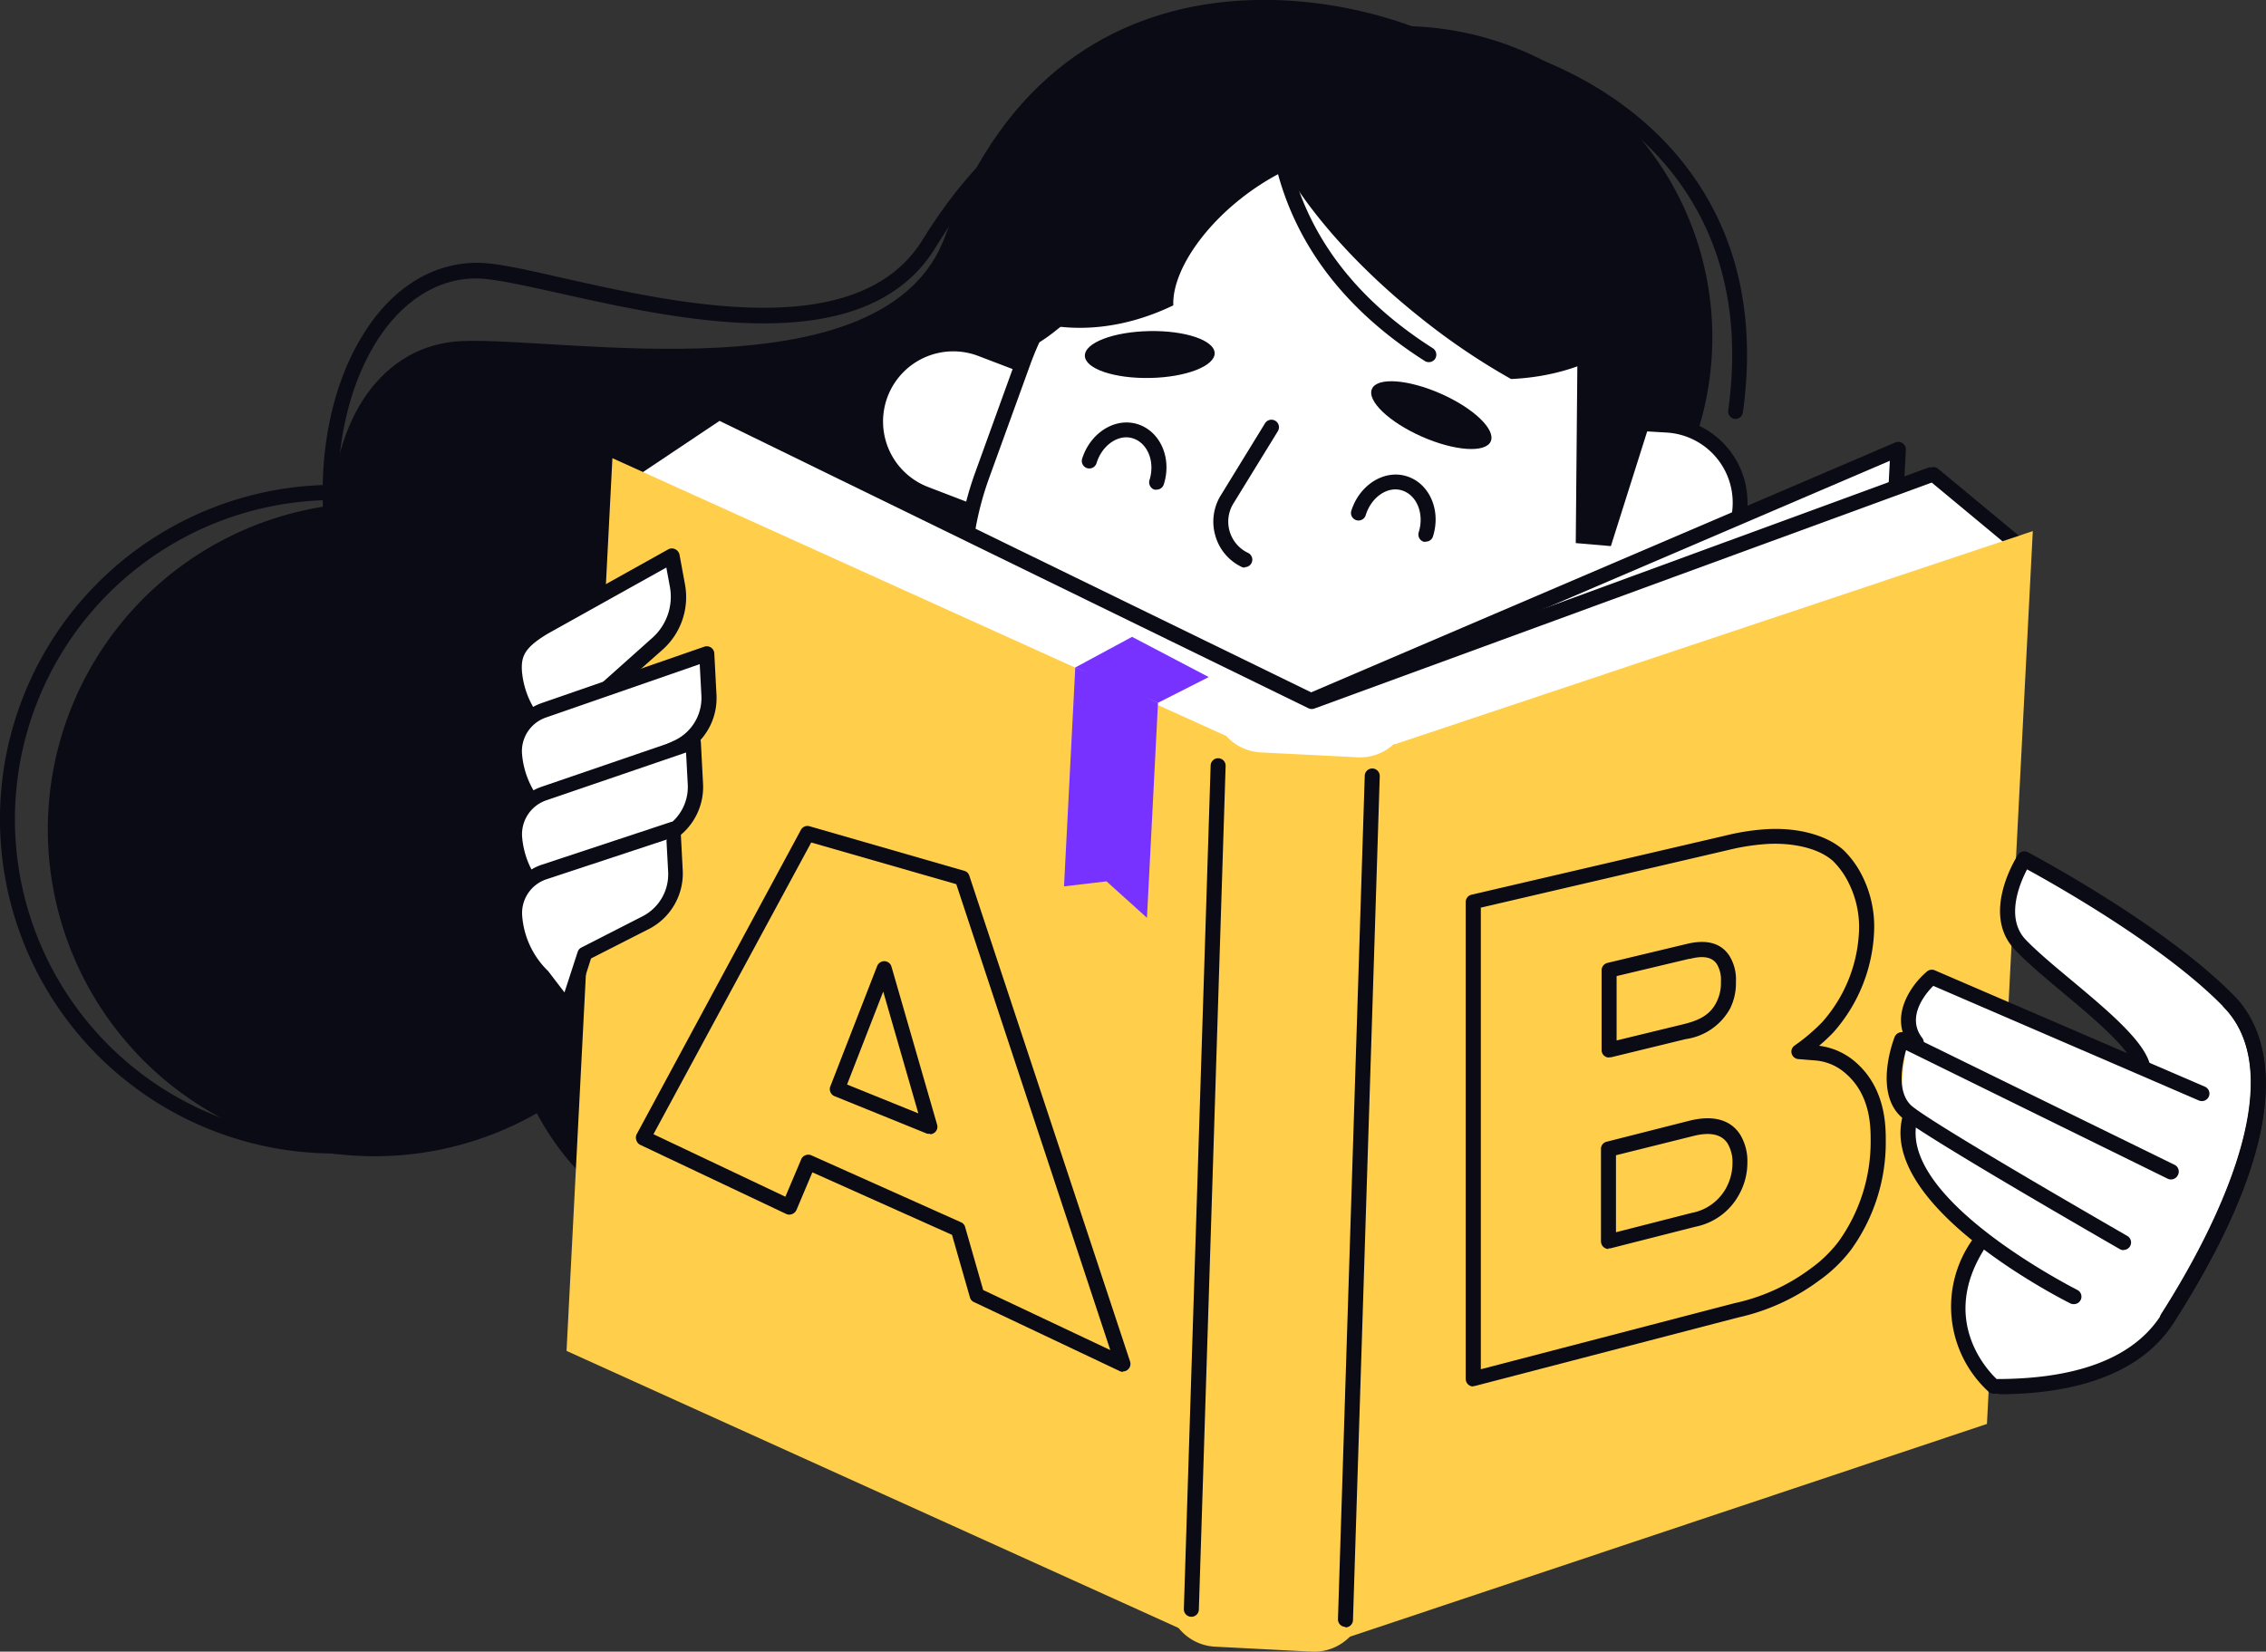
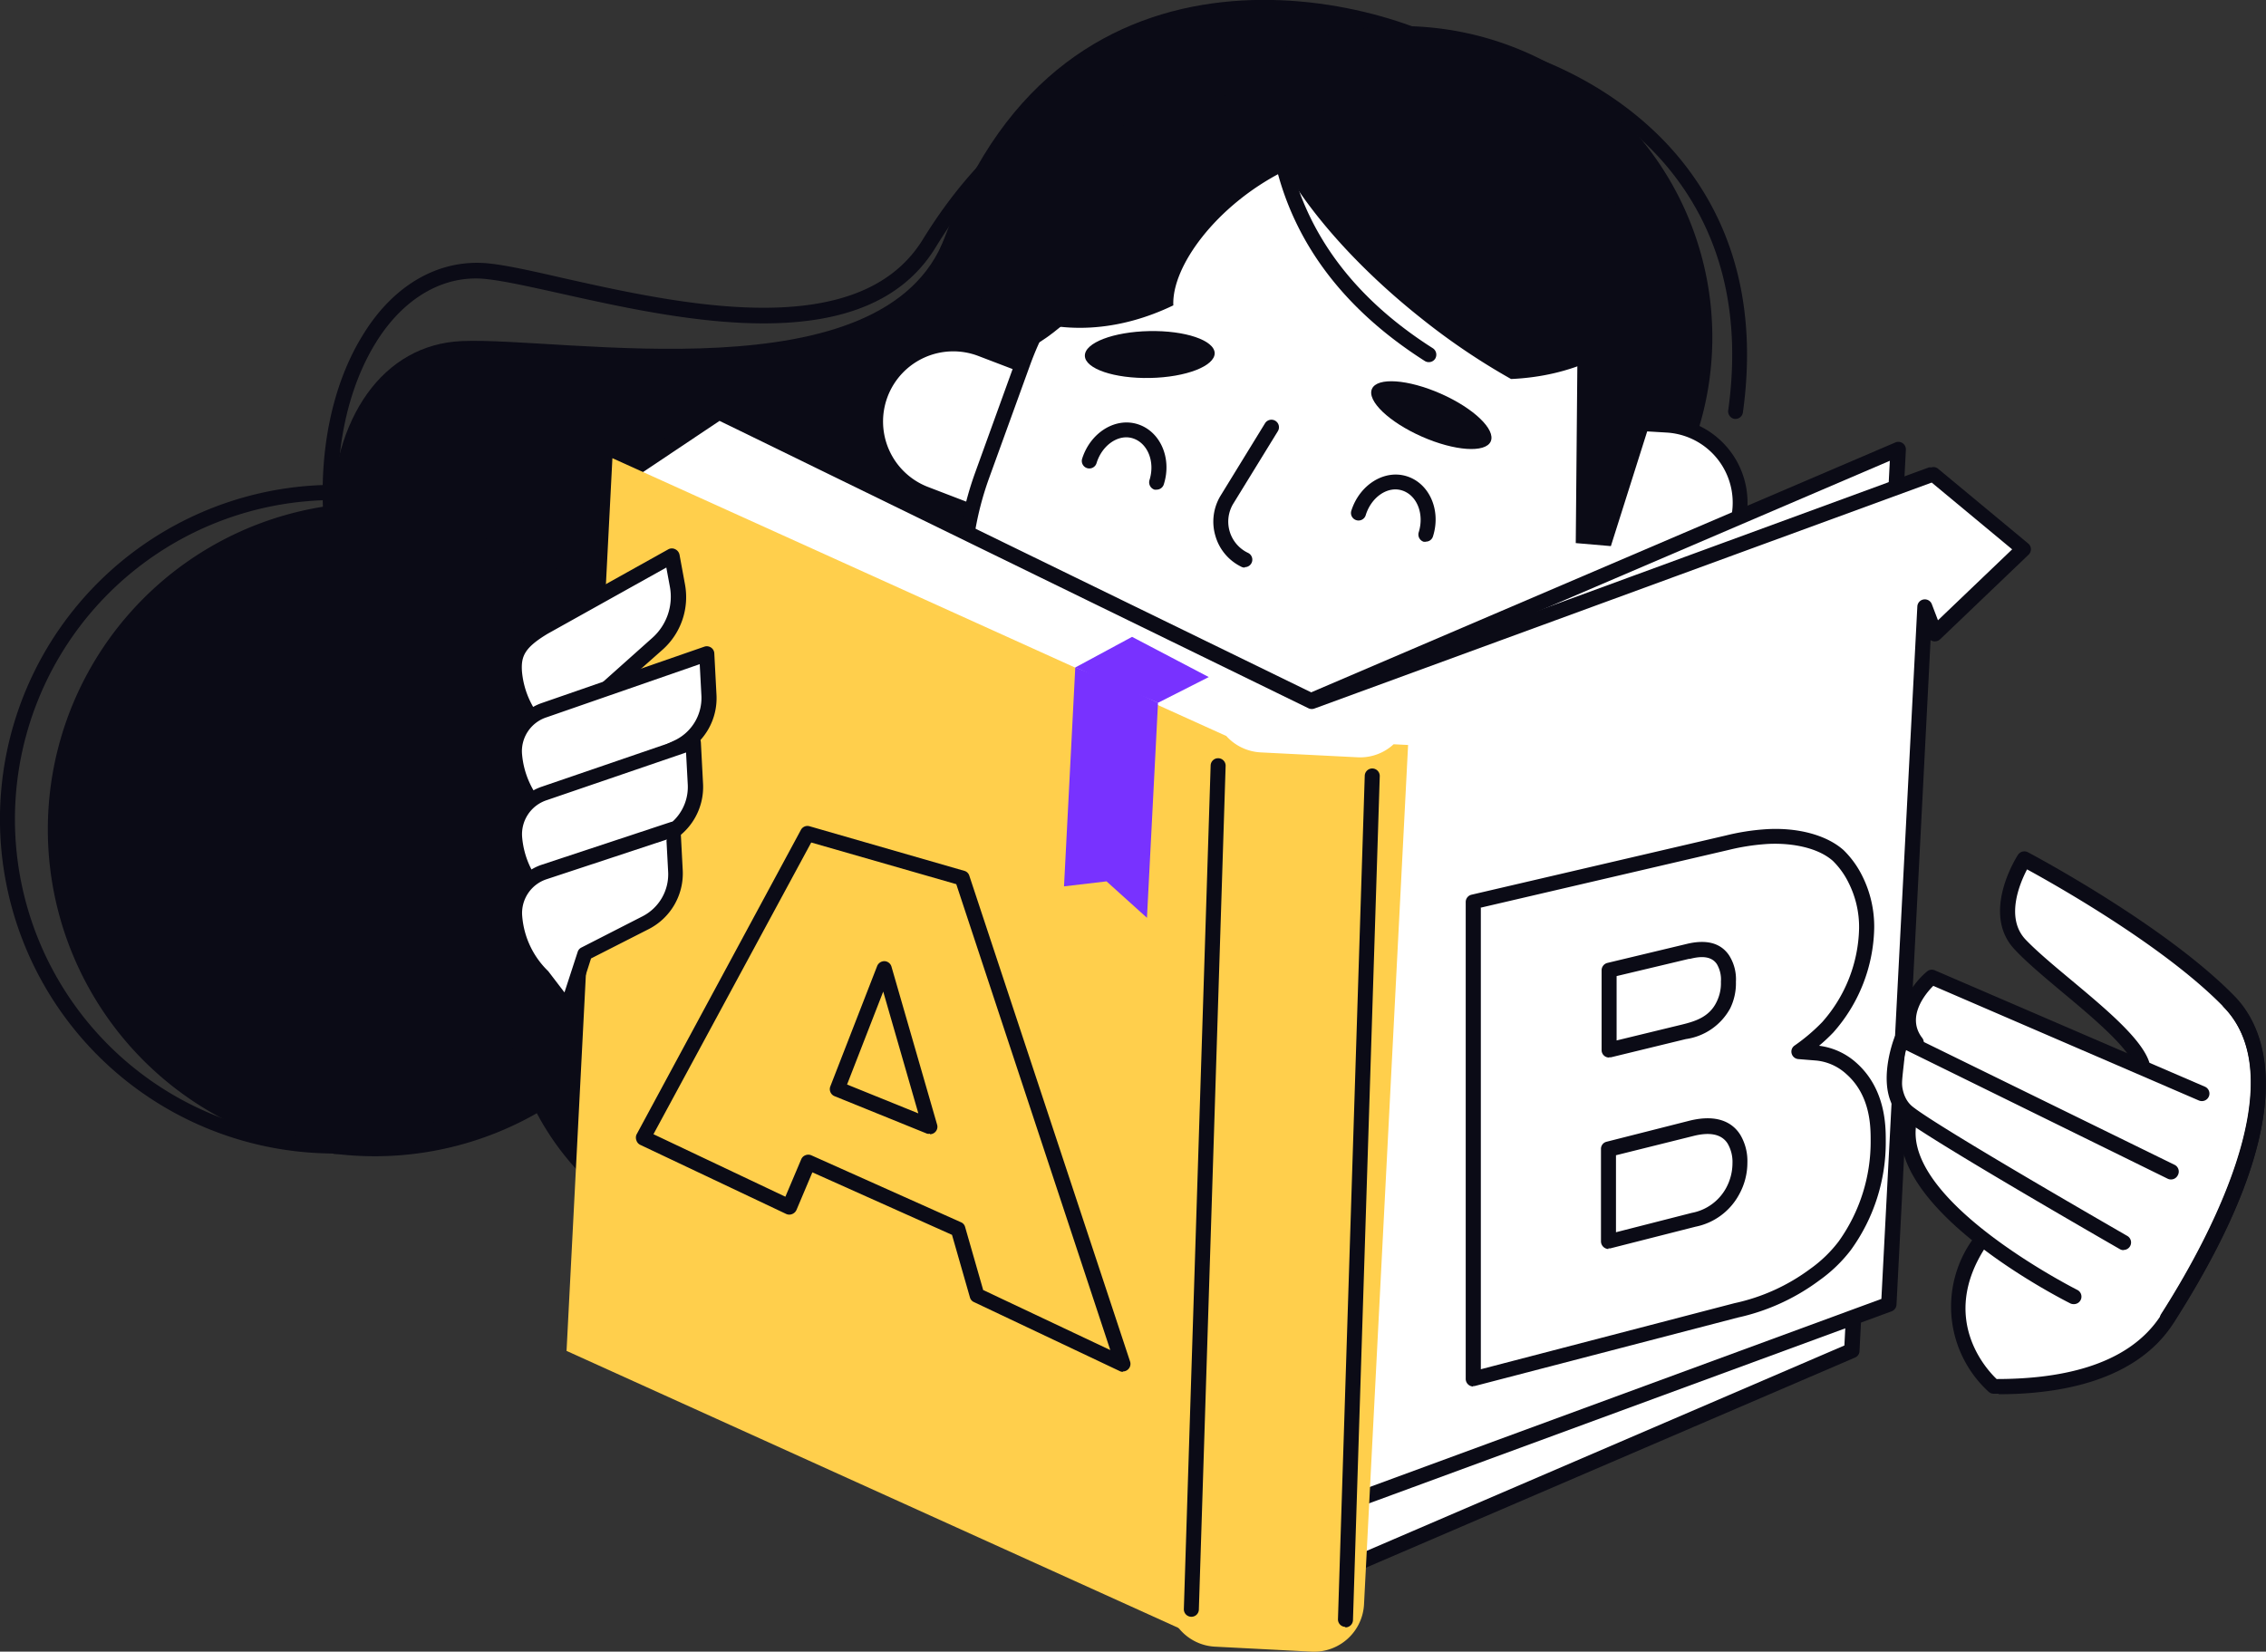
<svg xmlns="http://www.w3.org/2000/svg" viewBox="0 0 217.46 158.54">
  <rect x="0" y="0" width="217.46" height="158.54" fill="#333333" stroke="none" />
  <defs>
    <style>.cls-1{fill:none;}.cls-2{fill:#0b0b16;}.cls-3{clip-path:url(#clip-path);}.cls-4{fill:#fff;}.cls-5{fill:#ffcf4c;}.cls-6{fill:#7832ff;}</style>
    <clipPath id="clip-path" transform="translate(0 0)">
      <rect class="cls-1" width="217.46" height="158.54" />
    </clipPath>
  </defs>
  <g id="Layer_2" data-name="Layer 2">
    <g id="Layer_1-2" data-name="Layer 1">
      <path class="cls-2" d="M122.2,2a34,34,0,0,1,28.75,14,35.8,35.8,0,0,0-9.52-.91c-22.15.88-39.31,21.74-38.32,46.59.06,1.38.18,2.74.34,4.08A35.59,35.59,0,0,1,89.31,38.67c-.78-19.49,14-35.9,32.89-36.65Z" transform="translate(0 0)" />
      <g class="cls-3">
        <path class="cls-2" d="M69.38,99.88a60.8,60.8,0,0,1,6.81.75c10.17,1.42,27.2,3.8,32.28-3.91,3.25-5,1.19-13.56-6.12-25.61a6.3,6.3,0,0,1-.88-5c1.29-4.75,8.3-8.55,17.17-13.36,9.22-5,19.67-10.65,26.42-18.87,2.41-2.93-1.12-10.35-8.77-18.46-3.66-3.88-13.41-8.86-23.63-7.79-9.22.95-16.92,6.38-22.88,16.13-6.71,10.95-24.39,7-36.09,4.39-2.8-.62-5.22-1.16-6.9-1.35C42.64,26.29,38.69,28.58,36,33c-5.08,8.34-5.69,23.58,4.44,38.82C45.49,79.52,63,101.07,68.35,100a4.92,4.92,0,0,1,1-.09Zm23.11,3.68a122.07,122.07,0,0,1-16.5-1.5c-3.41-.48-6.35-.89-7.35-.68C65.72,102,60.46,98.14,53,90A171.29,171.29,0,0,1,39.2,72.66C28.73,56.89,29.42,41,34.74,32.29c3-5,7.47-7.5,12.21-7,1.76.19,4.21.74,7,1.38C65.3,29.22,82.38,33,88.55,23s14.27-15.81,24-16.82c10.71-1.11,21,4.15,24.83,8.24,8.43,8.93,11.81,16.74,8.84,20.36-6.94,8.44-17.52,14.17-26.85,19.23-8.23,4.46-15.34,8.31-16.46,12.46a4.84,4.84,0,0,0,.71,3.93c7.74,12.74,9.73,21.62,6.09,27.15-3.1,4.72-9.93,6-17.18,6Z" transform="translate(0 0)" />
        <path class="cls-2" d="M141.62,5.57c-8.48-6-39.51-14-50.92,17.12C85,38.18,54.07,32.31,44.31,32.74,29.18,33.39,24.83,61,48,83.52c6.66,6.47,32.56,28,39,25.63s73.43,6.67,30.86-37.94c-11-11.51,26-23.75,38.35-46.31,2.1-3.83-3.11-11.23-14.66-19.33Z" transform="translate(0 0)" />
        <path class="cls-2" d="M60.45,99.22a31.37,31.37,0,1,1-4.88-44.09,31.38,31.38,0,0,1,4.88,44.09Z" transform="translate(0 0)" />
        <path class="cls-2" d="M32.11,48A30.64,30.64,0,1,0,56,97.78h0A30.63,30.63,0,0,0,32.11,48ZM32,110.72a32.09,32.09,0,1,1,25.11-12h0a31.92,31.92,0,0,1-21.52,11.84,33.37,33.37,0,0,1-3.59.2Z" transform="translate(0 0)" />
      </g>
      <path class="cls-2" d="M95,110.94a26.13,26.13,0,1,1-4.07-36.73A26.13,26.13,0,0,1,95,110.94Z" transform="translate(0 0)" />
      <path class="cls-4" d="M119.64,110.9h0a17.5,17.5,0,0,0,18.79-16.09l1.45-18.65L105,73.45,103.55,92.1a17.49,17.49,0,0,0,16.09,18.8Z" transform="translate(0 0)" />
      <path class="cls-2" d="M105.66,74.23l-1.39,17.93a16.78,16.78,0,0,0,15.42,18,16.8,16.8,0,0,0,18-15.43l1.39-17.93-33.44-2.59ZM121,111.67c-.47,0-.94,0-1.42,0a18.22,18.22,0,0,1-16.75-19.57l1.45-18.66a.72.72,0,0,1,.77-.66l34.88,2.71a.67.67,0,0,1,.49.25.71.71,0,0,1,.18.52l-1.45,18.65A18.24,18.24,0,0,1,121,111.67Z" transform="translate(0 0)" />
      <g class="cls-3">
        <path class="cls-2" d="M103.11,97.77,105,73.45l22.16,1.72L133.58,84c-6.23,8.89-17,14-30.47,13.74Z" transform="translate(0 0)" />
        <path class="cls-2" d="M110.29,73.53h0a35.83,35.83,0,0,1-21.5-45.88l.65-1.79A35.82,35.82,0,0,1,135.31,4.35h0a35.83,35.83,0,0,1,21.51,45.88L156.17,52a35.83,35.83,0,0,1-45.88,21.51Z" transform="translate(0 0)" />
        <path class="cls-2" d="M122.23,66.31h0a29.9,29.9,0,0,1-18-38.28l2.08-5.75a29.9,29.9,0,0,1,38.29-18h0a29.88,29.88,0,0,1,17.94,38.28l-2.08,5.75a29.89,29.89,0,0,1-38.28,18Z" transform="translate(0 0)" />
      </g>
      <path class="cls-2" d="M166.57,40.21h-.1a.73.73,0,0,1-.62-.82c1.23-8.85-.5-16.42-5.14-22.49C155.82,10.49,147.57,6,138.65,4.81a.72.72,0,0,1,.19-1.43c9.29,1.21,17.9,5.93,23,12.64,4.88,6.39,6.7,14.33,5.42,23.57a.72.72,0,0,1-.71.62Z" transform="translate(0 0)" />
      <path class="cls-4" d="M95.12,49.84l-6.3-2.41a7.46,7.46,0,0,1-4.3-9.64h0a7.45,7.45,0,0,1,9.63-4.3l6.3,2.41a7.47,7.47,0,0,1,4.31,9.64h0a7.47,7.47,0,0,1-9.64,4.3Z" transform="translate(0 0)" />
      <path class="cls-2" d="M95.38,49.17a6.74,6.74,0,0,0,4.82-12.59l-6.31-2.41a6.74,6.74,0,0,0-8.7,3.88,6.73,6.73,0,0,0,3.89,8.7l6.3,2.42Zm2.41,1.89a8.26,8.26,0,0,1-2.93-.54l-6.3-2.42a8.19,8.19,0,0,1-4.72-10.56,8.19,8.19,0,0,1,10.57-4.72l6.3,2.41a8.19,8.19,0,0,1-2.92,15.83Z" transform="translate(0 0)" />
      <path class="cls-4" d="M136.84,16.67l1.6.58A30.19,30.19,0,0,1,158,40.68l2,.12a7.47,7.47,0,0,1,7,7.88h0a7.46,7.46,0,0,1-7.89,7l-2.42-.14-.12.36L152.64,66.8A30.22,30.22,0,0,1,114,84.93l-1.6-.58A30.21,30.21,0,0,1,94.23,45.68L98.17,34.8a30.2,30.2,0,0,1,38.67-18.13Z" transform="translate(0 0)" />
      <path class="cls-2" d="M126.55,15.58a29.52,29.52,0,0,0-27.7,19.47L94.91,45.92a29.51,29.51,0,0,0,17.7,37.75l1.6.58A29.51,29.51,0,0,0,152,66.55l4-11.23a.72.72,0,0,1,.72-.48l2.43.14a6.74,6.74,0,1,0,.78-13.46l-2-.12a.72.72,0,0,1-.67-.6,29.54,29.54,0,0,0-19.05-22.87l-1.6-.58a29.55,29.55,0,0,0-10-1.77ZM124.2,87.45a30.79,30.79,0,0,1-10.48-1.84l-1.6-.58a31,31,0,0,1-18.56-39.6l3.93-10.87A30.92,30.92,0,0,1,137.09,16h0l1.6.58A31,31,0,0,1,158.57,40l1.45.08a8.18,8.18,0,1,1-1,16.34l-1.87-.11L153.31,67A31,31,0,0,1,124.2,87.45Z" transform="translate(0 0)" />
      <path class="cls-2" d="M96.77,34.18l0,0C103,32.64,111,22.14,116.1,8l0,0c-6.26,1.58-14.25,12.09-19.35,26.19Z" transform="translate(0 0)" />
      <path class="cls-2" d="M116.57,33.9c0,1.24-2.75,2.31-6.19,2.38s-6.25-.88-6.27-2.13,2.74-2.3,6.18-2.37,6.25.88,6.28,2.12Z" transform="translate(0 0)" />
      <path class="cls-2" d="M143.06,42.37c-.5,1.13-3.46.93-6.61-.46s-5.29-3.44-4.79-4.58,3.46-.93,6.61.46,5.29,3.44,4.79,4.58Z" transform="translate(0 0)" />
      <path class="cls-2" d="M119.45,54.48a.7.7,0,0,1-.31-.07,4.75,4.75,0,0,1-2.51-3,4.8,4.8,0,0,1,.51-3.84l4.26-6.94a.72.72,0,1,1,1.23.76l-4.26,6.93a3.32,3.32,0,0,0,1.4,4.75.72.72,0,0,1-.32,1.37Z" transform="translate(0 0)" />
      <path class="cls-2" d="M149.22,14.41a58.08,58.08,0,0,1,11.84,12.36,16.61,16.61,0,0,1-1.83,2.85c-3.38,4.26-8.52,6.51-14.22,6.76a64.3,64.3,0,0,1-8.61-5.82c-11.62-9.22-18.17-20.32-14.62-24.78s15.83-.6,27.44,8.63Z" transform="translate(0 0)" />
      <path class="cls-2" d="M102.59,15c-5.33,3.58-8.22,8.62-8.72,13.44a16.39,16.39,0,0,0,3,1.65c5,2.15,10.59,1.7,15.73-.78-.16-3.77,4.15-9.58,10.47-12.81,13.21-6.76-4.4-12.27-20.44-1.5Z" transform="translate(0 0)" />
      <path class="cls-2" d="M136.84,52a.78.78,0,0,1-.22,0,.73.73,0,0,1-.47-.91c.54-1.74-.15-3.52-1.56-4s-3,.63-3.53,2.37a.72.72,0,0,1-.9.47.72.72,0,0,1-.48-.9c.79-2.5,3.18-4,5.34-3.31s3.29,3.26,2.5,5.76a.71.71,0,0,1-.68.51Z" transform="translate(0 0)" />
      <path class="cls-2" d="M111,47a.76.76,0,0,1-.21,0,.74.74,0,0,1-.48-.91c.55-1.74-.15-3.52-1.55-4s-3,.63-3.53,2.37a.72.72,0,0,1-1.38-.43c.79-2.5,3.18-4,5.34-3.31s3.29,3.26,2.5,5.76A.72.72,0,0,1,111,47Z" transform="translate(0 0)" />
      <path class="cls-2" d="M137.12,34.76a.7.7,0,0,1-.39-.11c-7.58-4.83-12.38-11.07-14.25-18.57a.72.72,0,0,1,.52-.87.73.73,0,0,1,.88.52c1.78,7.13,6.36,13.08,13.63,17.7a.74.74,0,0,1,.22,1,.71.71,0,0,1-.61.33Z" transform="translate(0 0)" />
      <polygon class="cls-2" points="160.67 33.21 154.59 52.42 151.22 52.13 151.44 27.55 160.67 33.21 160.67 33.21" />
      <polygon class="cls-4" points="177.73 129.63 128.09 150.96 114.39 72.13 182.18 43.11 177.73 129.63 177.73 129.63" />
      <path class="cls-2" d="M177.73,129.63h0ZM115.2,72.57l13.45,77.37L177,129.15l4.36-84.92L115.2,72.57Zm12.89,79.11a.69.69,0,0,1-.34-.09.73.73,0,0,1-.37-.51l-13.7-78.82a.72.72,0,0,1,.43-.79l67.78-29a.73.73,0,0,1,.7.07.74.74,0,0,1,.31.63l-4.45,86.52a.7.7,0,0,1-.43.62l-49.64,21.33a.72.72,0,0,1-.29.06Z" transform="translate(0 0)" />
      <polygon class="cls-4" points="194.17 52.69 185.53 45.52 185.35 45.59 185.35 45.55 125.92 67.33 71.42 40.75 69 39.54 59.67 45.78 67.29 54.73 68.34 52.64 64.92 119.21 115.11 143.77 122.75 115.25 128.81 144.47 181.26 125.19 184.7 58.24 185.67 60.81 194.17 52.69 194.17 52.69" />
      <g class="cls-3">
        <path class="cls-2" d="M122.75,114.52h0a.73.73,0,0,1,.69.58l5.89,28.41,51.22-18.83L184,58.21a.72.72,0,0,1,1.39-.22l.59,1.55,7.12-6.81-7.72-6.41L126.17,68a.75.75,0,0,1-.57,0L71.11,41.4l-2.06-1-8.31,5.56,6.39,7.51.56-1.12a.72.72,0,0,1,1.37.36l-3.4,66.09,49,24,7.41-27.68a.73.73,0,0,1,.7-.54Zm6.06,30.68a.64.64,0,0,1-.35-.1.69.69,0,0,1-.35-.48l-5.45-26.25L115.81,144a.72.72,0,0,1-1,.46L64.6,119.86a.71.71,0,0,1-.4-.68l3.27-63.75-.09,0a.72.72,0,0,1-.64-.25l-7.62-9a.75.75,0,0,1-.17-.56.72.72,0,0,1,.32-.5l9.32-6.25a.73.73,0,0,1,.73,0l2.43,1.22L126,66.54,185.1,44.87a.66.66,0,0,1,.23,0A.69.69,0,0,1,186,45l8.64,7.17a.72.72,0,0,1,.26.53.73.73,0,0,1-.22.54l-8.5,8.13a.75.75,0,0,1-.66.18.71.71,0,0,1-.25-.11L182,125.23a.72.72,0,0,1-.47.64l-52.45,19.28a.7.7,0,0,1-.25,0Z" transform="translate(0 0)" />
        <path class="cls-5" d="M117.66,70.62a4.77,4.77,0,0,0,3.32,1.6l9.29.47a4.73,4.73,0,0,0,3.47-1.25l1.39.07L130.9,154a4.8,4.8,0,0,1-5,4.54l-9.29-.48a4.78,4.78,0,0,1-4.54-5l4.23-82.47,1.4.07Z" transform="translate(0 0)" />
      </g>
      <polygon class="cls-5" points="54.37 129.67 113.29 156.35 117.69 70.65 58.77 43.98 54.37 129.67 54.37 129.67" />
-       <polygon class="cls-5" points="190.68 136.68 129.34 157.17 133.74 71.48 195.08 50.98 190.68 136.68 190.68 136.68" />
      <polygon class="cls-6" points="102.11 85.08 106.19 84.6 110.07 88.1 111.13 67.46 107.17 65.58 103.19 64.07 102.11 85.08 102.11 85.08" />
      <g class="cls-3">
        <polygon class="cls-6" points="111.13 67.46 116 64.99 108.64 61.13 103.19 64.07 111.13 67.46 111.13 67.46" />
        <path class="cls-4" d="M187.78,116.47l2.25,2.36s-5.91,7.63,1.24,13.74c1.75,1.49,13.62-1.49,16.76-6,6.16-8.92,12.78-24.24,5.9-30.39s-19.1-13.5-19.1-13.5-4.34,5.49-.33,8.61a73.31,73.31,0,0,1,10.4,10.27l-19.73-7.46a15.08,15.08,0,0,0-2.34,6.66c-.2,3.51-2,8.68,4.95,15.75Z" transform="translate(0 0)" />
        <path class="cls-2" d="M208,127.25a.79.79,0,0,1-.39-.11.74.74,0,0,1-.22-1c4.14-6.47,13-22.3,6-29.49-5.68-5.84-16.22-11.76-18.86-13.2-.7,1.34-2.13,4.7-.1,6.78,1.1,1.14,2.68,2.46,4.36,3.86,3.29,2.75,6.69,5.59,7.45,7.82a.72.72,0,1,1-1.37.47c-.63-1.85-4-4.68-7-7.18-1.7-1.43-3.31-2.77-4.47-4-3.37-3.46.11-8.92.26-9.15a.73.73,0,0,1,.94-.25c.53.28,13.17,7,19.83,13.8,3.2,3.28,6.69,11.71-5.81,31.28a.73.73,0,0,1-.61.33Z" transform="translate(0 0)" />
      </g>
      <path class="cls-2" d="M211.3,105.69a.75.75,0,0,1-.29-.06l-25.48-11c-.78.78-2.61,3-1.06,5a.72.72,0,0,1-.12,1,.71.71,0,0,1-1-.13c-2.21-2.83.07-6,1.58-7.25a.71.71,0,0,1,.75-.11l25.92,11.17a.72.72,0,0,1-.29,1.38Z" transform="translate(0 0)" />
      <path class="cls-2" d="M203.78,120a.74.74,0,0,1-.35-.1c-.75-.43-18.23-10.48-20.79-12.53-2.93-2.35-.91-7.61-.82-7.83a.72.72,0,0,1,.41-.41.73.73,0,0,1,.58,0l25.86,12.67a.72.72,0,0,1,.33,1,.73.73,0,0,1-1,.33L182.92,100.8c-.39,1.35-.95,4.16.62,5.42,2.48,2,20.42,12.3,20.6,12.41a.72.72,0,0,1-.36,1.35Z" transform="translate(0 0)" />
      <g class="cls-3">
        <path class="cls-2" d="M199,125.18a.71.71,0,0,1-.32-.07c-.77-.39-18.82-9.51-16-18.27a.73.73,0,0,1,.91-.47.72.72,0,0,1,.47.9c-2.41,7.6,15.13,16.46,15.3,16.55a.72.72,0,0,1-.32,1.36Z" transform="translate(0 0)" />
        <path class="cls-2" d="M191.82,133.78h-.5a.71.71,0,0,1-.46-.17A11.07,11.07,0,0,1,189.29,119a.72.72,0,1,1,1.21.78c-4.36,6.78.1,11.63,1.11,12.59,5.46,0,12.53-1,15.81-6.19,4.14-6.47,13-22.3,6-29.49a.72.72,0,0,1,0-1,.72.72,0,0,1,1,0c3.2,3.28,6.69,11.71-5.81,31.28-3.6,5.63-11,6.86-16.82,6.86Z" transform="translate(0 0)" />
      </g>
      <path class="cls-2" d="M114.31,155.19h0a.72.72,0,0,1-.7-.74l2.57-80.95a.72.72,0,0,1,1.44,0l-2.57,81a.71.71,0,0,1-.72.69Z" transform="translate(0 0)" />
      <path class="cls-2" d="M129.09,156.16h0a.72.72,0,0,1-.69-.75l2.57-80.95a.72.72,0,1,1,1.44.05l-2.57,81a.72.72,0,0,1-.72.7Z" transform="translate(0 0)" />
      <path class="cls-2" d="M81.29,104.1l6.84,2.77L84.76,95.18l-3.47,8.92Zm7.95,4.72a.65.65,0,0,1-.27,0l-8.88-3.6a.73.73,0,0,1-.41-.93l4.5-11.57a.75.75,0,0,1,.71-.46.73.73,0,0,1,.66.52l4.38,15.17a.71.71,0,0,1-.21.74.7.7,0,0,1-.48.18Zm5.1,15,12.21,5.77L91.77,84.87l-13.92-4-15.14,28,12.66,6,1.52-3.59a.7.7,0,0,1,.4-.39.73.73,0,0,1,.56,0l14.37,6.43a.68.68,0,0,1,.4.46l1.72,6Zm13.42,7.86a.63.63,0,0,1-.3-.07l-14-6.63a.68.68,0,0,1-.38-.45l-1.72-6-13.4-6-1.52,3.6a.76.76,0,0,1-.41.4.71.71,0,0,1-.57,0l-14-6.63a.71.71,0,0,1-.38-.42.75.75,0,0,1,0-.57L76.86,79.66a.71.71,0,0,1,.83-.35l14.85,4.28a.69.69,0,0,1,.48.46l15.43,46.64a.72.72,0,0,1-.21.77.7.7,0,0,1-.48.18Z" transform="translate(0 0)" />
      <path class="cls-2" d="M155.14,93.7v6.17l6.3-1.53c1.3-.32,2.63-.75,3.31-2.2a4,4,0,0,0,.4-1.91,2.91,2.91,0,0,0-.39-1.69v0c-.59-.88-1.76-.71-2.58-.5l-.1,0-6.93,1.65Zm-.72,7.81a.71.71,0,0,1-.72-.72V93.13a.73.73,0,0,1,.55-.7l7.56-1.81c1.93-.48,3.32-.12,4.13,1.09a4.26,4.26,0,0,1,.65,2.52,5.47,5.47,0,0,1-.55,2.56,5.77,5.77,0,0,1-4.26,2.95l-7.19,1.75-.17,0Zm.66,9.38v7.39l7.28-1.86a4.74,4.74,0,0,0,3.29-2.39,5,5,0,0,0,.61-2.38,3.48,3.48,0,0,0-.47-1.89c-.57-.89-1.69-1.13-3.32-.71l-7.39,1.84Zm-.72,9a.74.74,0,0,1-.72-.73v-8.88a.7.7,0,0,1,.55-.69l7.88-2c2.91-.74,4.29.31,4.93,1.32h0a4.91,4.91,0,0,1,.69,2.67,6.3,6.3,0,0,1-.79,3.07,6.11,6.11,0,0,1-4.19,3.1l-8.18,2.08-.18,0ZM142.11,87.15v44.28l24.34-6.34a18.78,18.78,0,0,0,7.28-3.3,12.54,12.54,0,0,0,2.72-2.63h0a16.45,16.45,0,0,0,3.07-9.7c0-1.29,0-4.3-2.33-6.36a5,5,0,0,0-2.87-1.3l-1.74-.14a.72.72,0,0,1-.64-.53.7.7,0,0,1,.28-.77,17.92,17.92,0,0,0,2.65-2.25,14,14,0,0,0,3.54-9,9.44,9.44,0,0,0-1-4.36,7.72,7.72,0,0,0-1.51-2.11c-1.61-1.43-4.45-1.78-6.56-1.61a21,21,0,0,0-3.39.54l-23.87,5.56Zm-.72,45.94a.75.75,0,0,1-.44-.15.73.73,0,0,1-.29-.57V86.58a.72.72,0,0,1,.56-.7l24.43-5.69a21.74,21.74,0,0,1,3.62-.58c3.11-.24,6,.51,7.66,2a9.14,9.14,0,0,1,1.8,2.5,10.85,10.85,0,0,1,1.13,5,15.53,15.53,0,0,1-3.93,10,17.14,17.14,0,0,1-1.36,1.27,6.56,6.56,0,0,1,3.57,1.63c2.83,2.51,2.83,6.1,2.83,7.46A17.62,17.62,0,0,1,177.61,120a14,14,0,0,1-3,2.89,20.44,20.44,0,0,1-7.84,3.58l-25.24,6.57a.57.57,0,0,1-.18,0Z" transform="translate(0 0)" />
      <path class="cls-4" d="M56.1,68v6.06l-4-3.9a9,9,0,0,1-2.71-5.68h0c-.17-1.92.52-2.91,2.84-4.31l12.26-6.84L65,56.24a6,6,0,0,1-1.9,5.54L56.1,68Z" transform="translate(0 0)" />
      <path class="cls-2" d="M63.94,54.48,52.56,60.83C50.32,62.18,50,63,50.09,64.44a8.28,8.28,0,0,0,2.49,5.23l2.8,2.71V68a.71.71,0,0,1,.24-.54l7-6.25a5.28,5.28,0,0,0,1.67-4.87l-.35-1.89ZM56.11,74.81a.74.74,0,0,1-.51-.2l-4-3.9a9.77,9.77,0,0,1-2.92-6.14c-.21-2.45,1-3.64,3.19-5l12.28-6.85a.71.71,0,0,1,.65,0,.75.75,0,0,1,.41.52l.53,2.88a6.75,6.75,0,0,1-2.12,6.21l-6.77,6v5.74a.72.72,0,0,1-.44.66.71.71,0,0,1-.28.06Z" transform="translate(0 0)" />
      <path class="cls-4" d="M56.11,76v6.06l-4-3.9a9,9,0,0,1-2.71-5.69h0a4.16,4.16,0,0,1,2.84-4.31l15.6-5.4.21,4a5.22,5.22,0,0,1-2.84,4.94L56.11,76Z" transform="translate(0 0)" />
      <path class="cls-2" d="M67.15,63.75l-14.69,5.1a3.42,3.42,0,0,0-2.36,3.56,8.3,8.3,0,0,0,2.49,5.23l2.8,2.71V76a.72.72,0,0,1,.41-.65L64.88,71a4.51,4.51,0,0,0,2.43-4.25l-.16-3Zm-11,19a.71.71,0,0,1-.51-.21l-4-3.9a9.72,9.72,0,0,1-2.92-6.13A4.87,4.87,0,0,1,52,67.48l15.6-5.41a.73.73,0,0,1,.64.09.71.71,0,0,1,.31.56l.21,4a6,6,0,0,1-3.23,5.62l-8.69,4.13v5.59a.72.72,0,0,1-.44.67.71.71,0,0,1-.28.06Z" transform="translate(0 0)" />
      <path class="cls-4" d="M56.12,84v6l-4-3.9a9,9,0,0,1-2.71-5.68h0a4.17,4.17,0,0,1,2.84-4.31l14.28-4.89.21,4a5.24,5.24,0,0,1-2.85,4.94L56.12,84Z" transform="translate(0 0)" />
      <path class="cls-2" d="M65.84,72.23,52.46,76.81a3.44,3.44,0,0,0-2.35,3.57A8.25,8.25,0,0,0,52.6,85.6l2.8,2.72V84a.71.71,0,0,1,.4-.65l7.76-3.8A4.51,4.51,0,0,0,66,75.27l-.16-3ZM56.13,90.74a.7.7,0,0,1-.5-.2l-4-3.9a9.73,9.73,0,0,1-2.93-6.14,4.87,4.87,0,0,1,3.33-5l14.27-4.89a.76.76,0,0,1,.64.08.73.73,0,0,1,.32.56l.21,4a6,6,0,0,1-3.24,5.62l-7.36,3.61V90a.73.73,0,0,1-.44.67.69.69,0,0,1-.28,0Z" transform="translate(0 0)" />
      <path class="cls-4" d="M56.13,91.54l-1.7,5.2-2.32-3A9,9,0,0,1,49.4,88h0a4.17,4.17,0,0,1,2.84-4.31l12.39-4.1.21,4A5.24,5.24,0,0,1,62,88.53l-5.86,3Z" transform="translate(0 0)" />
      <path class="cls-2" d="M64,80.58,52.47,84.39A3.42,3.42,0,0,0,50.12,88a8.25,8.25,0,0,0,2.49,5.22l.07.09,1.49,1.95,1.27-3.9a.7.7,0,0,1,.36-.41l5.87-3a4.53,4.53,0,0,0,2.45-4.26l-.16-3ZM54.43,97.47a.73.73,0,0,1-.57-.29l-2.29-3a9.73,9.73,0,0,1-2.89-6.1A4.87,4.87,0,0,1,52,83l12.39-4.1A.73.73,0,0,1,65,79a.71.71,0,0,1,.31.55l.21,4a6,6,0,0,1-3.24,5.62L56.72,92,55.12,97a.74.74,0,0,1-.57.49Z" transform="translate(0 0)" />
    </g>
  </g>
</svg>